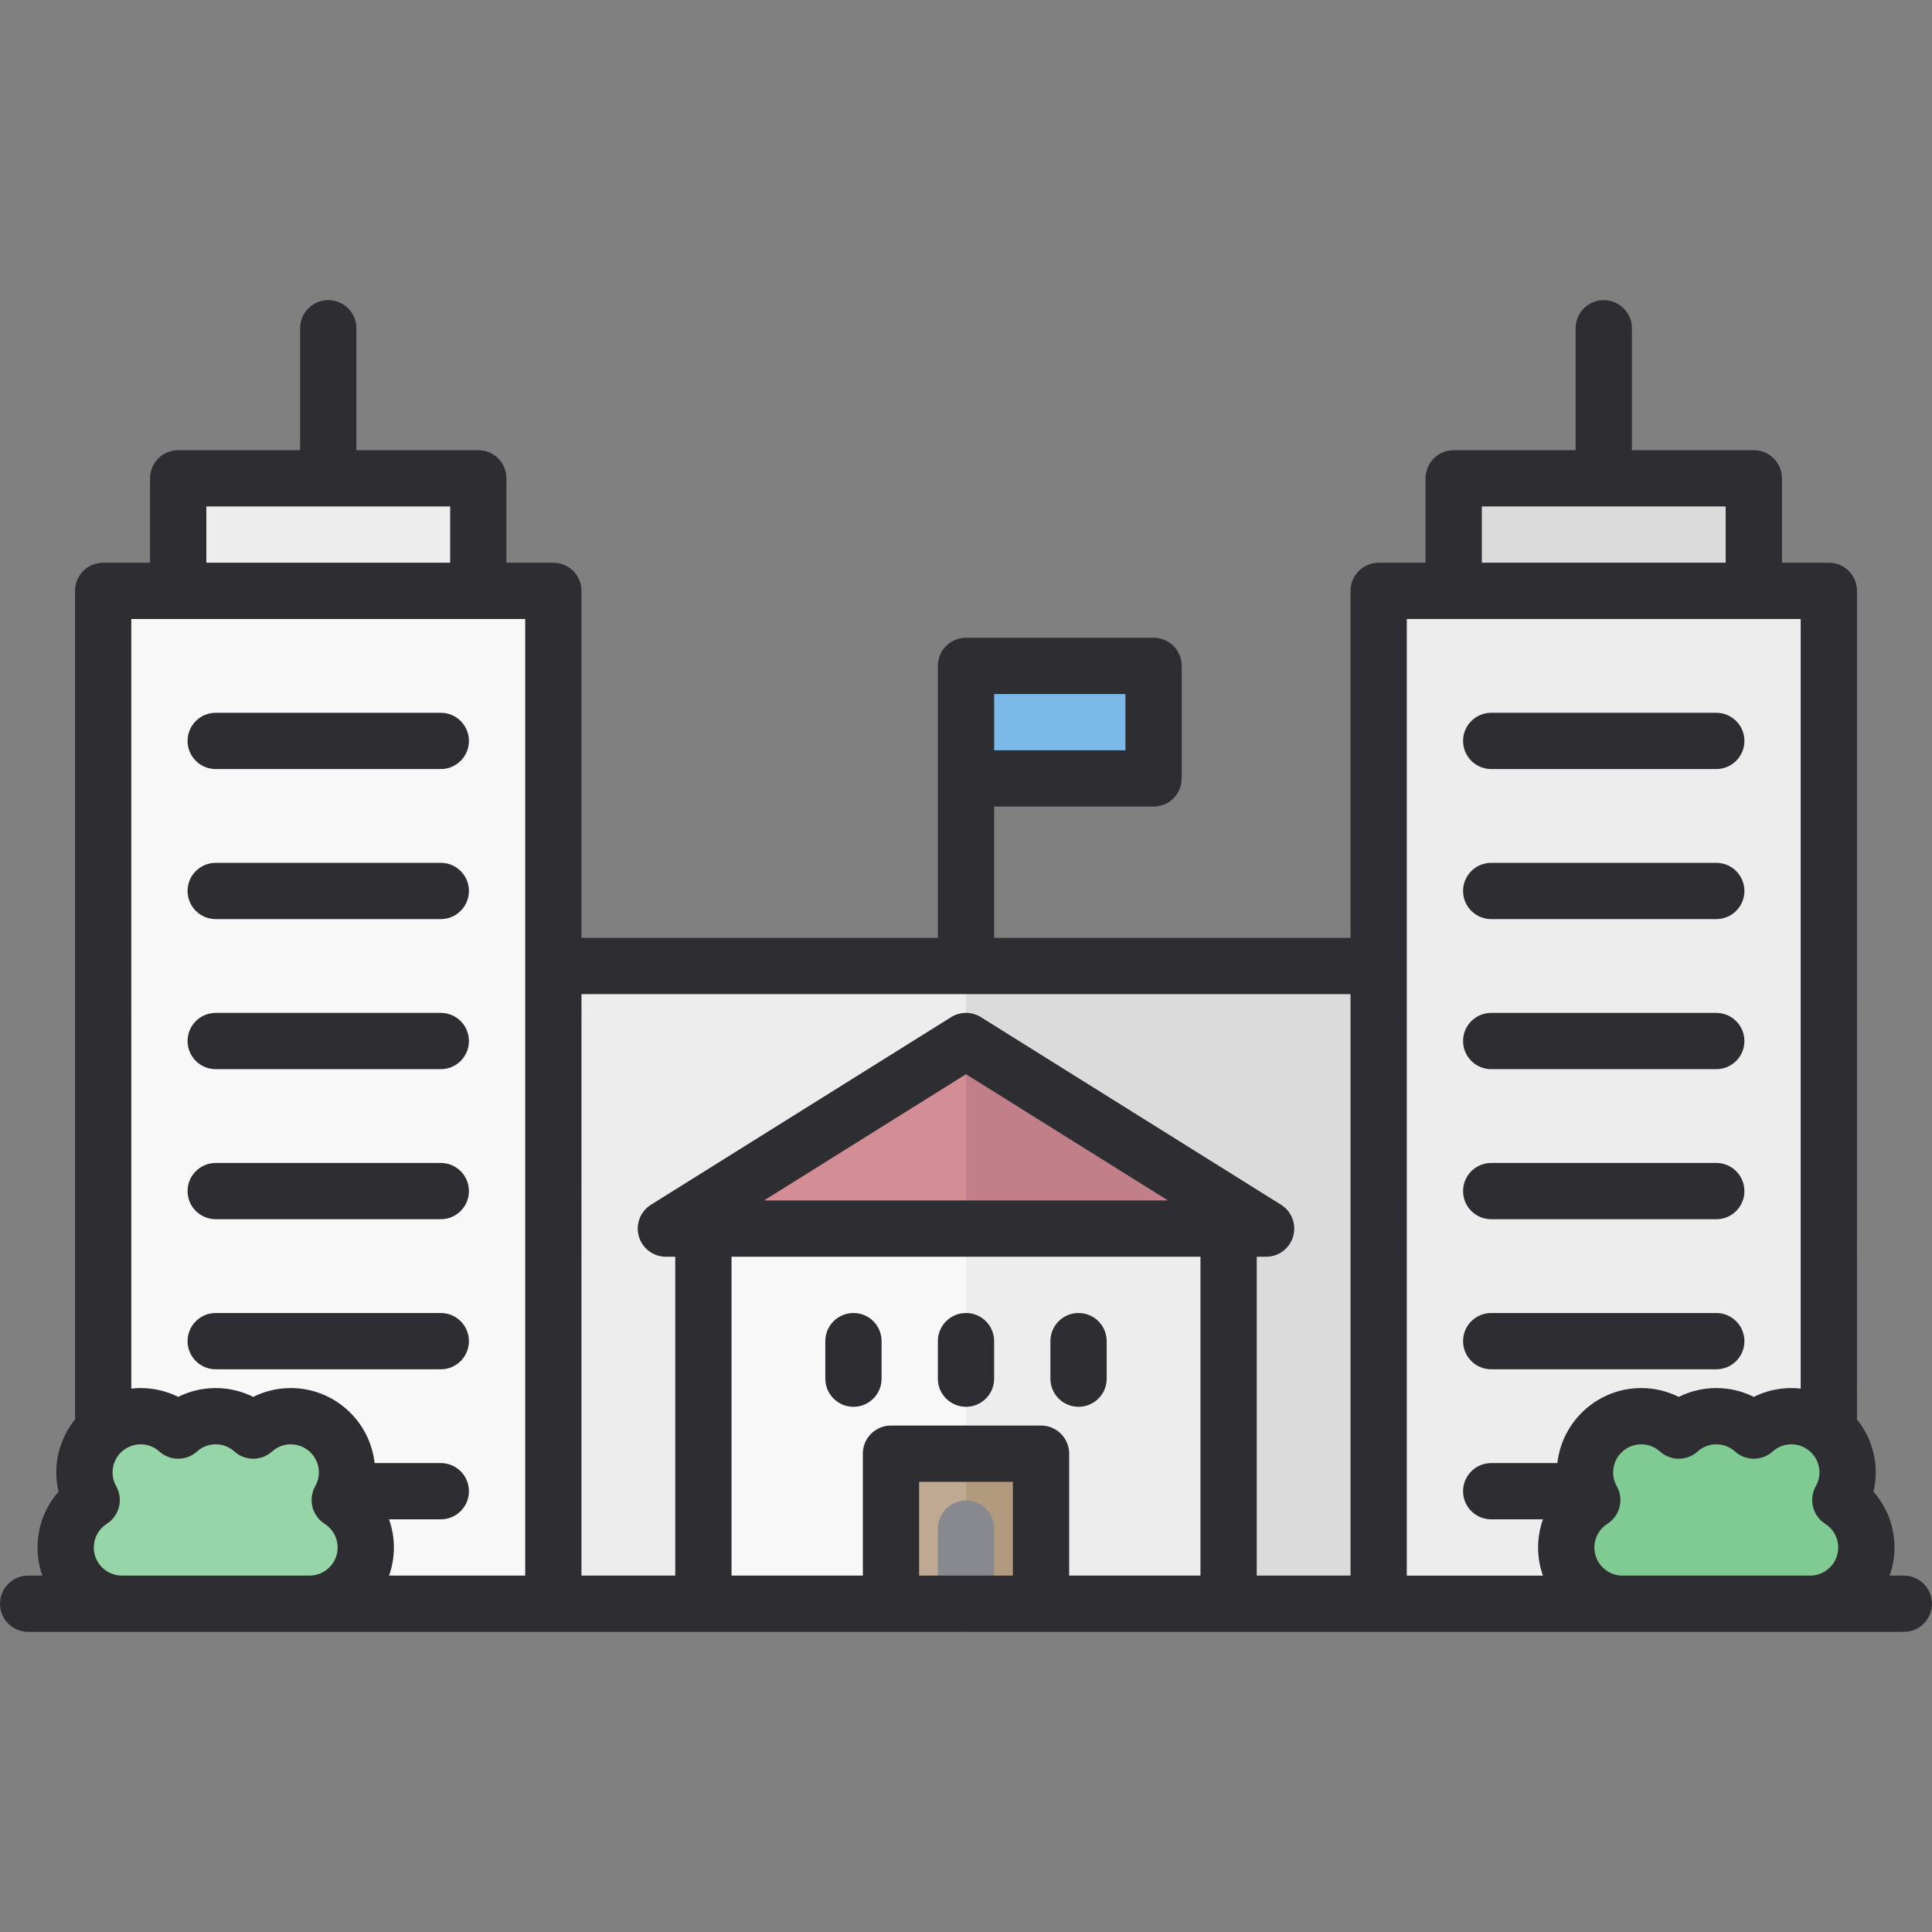
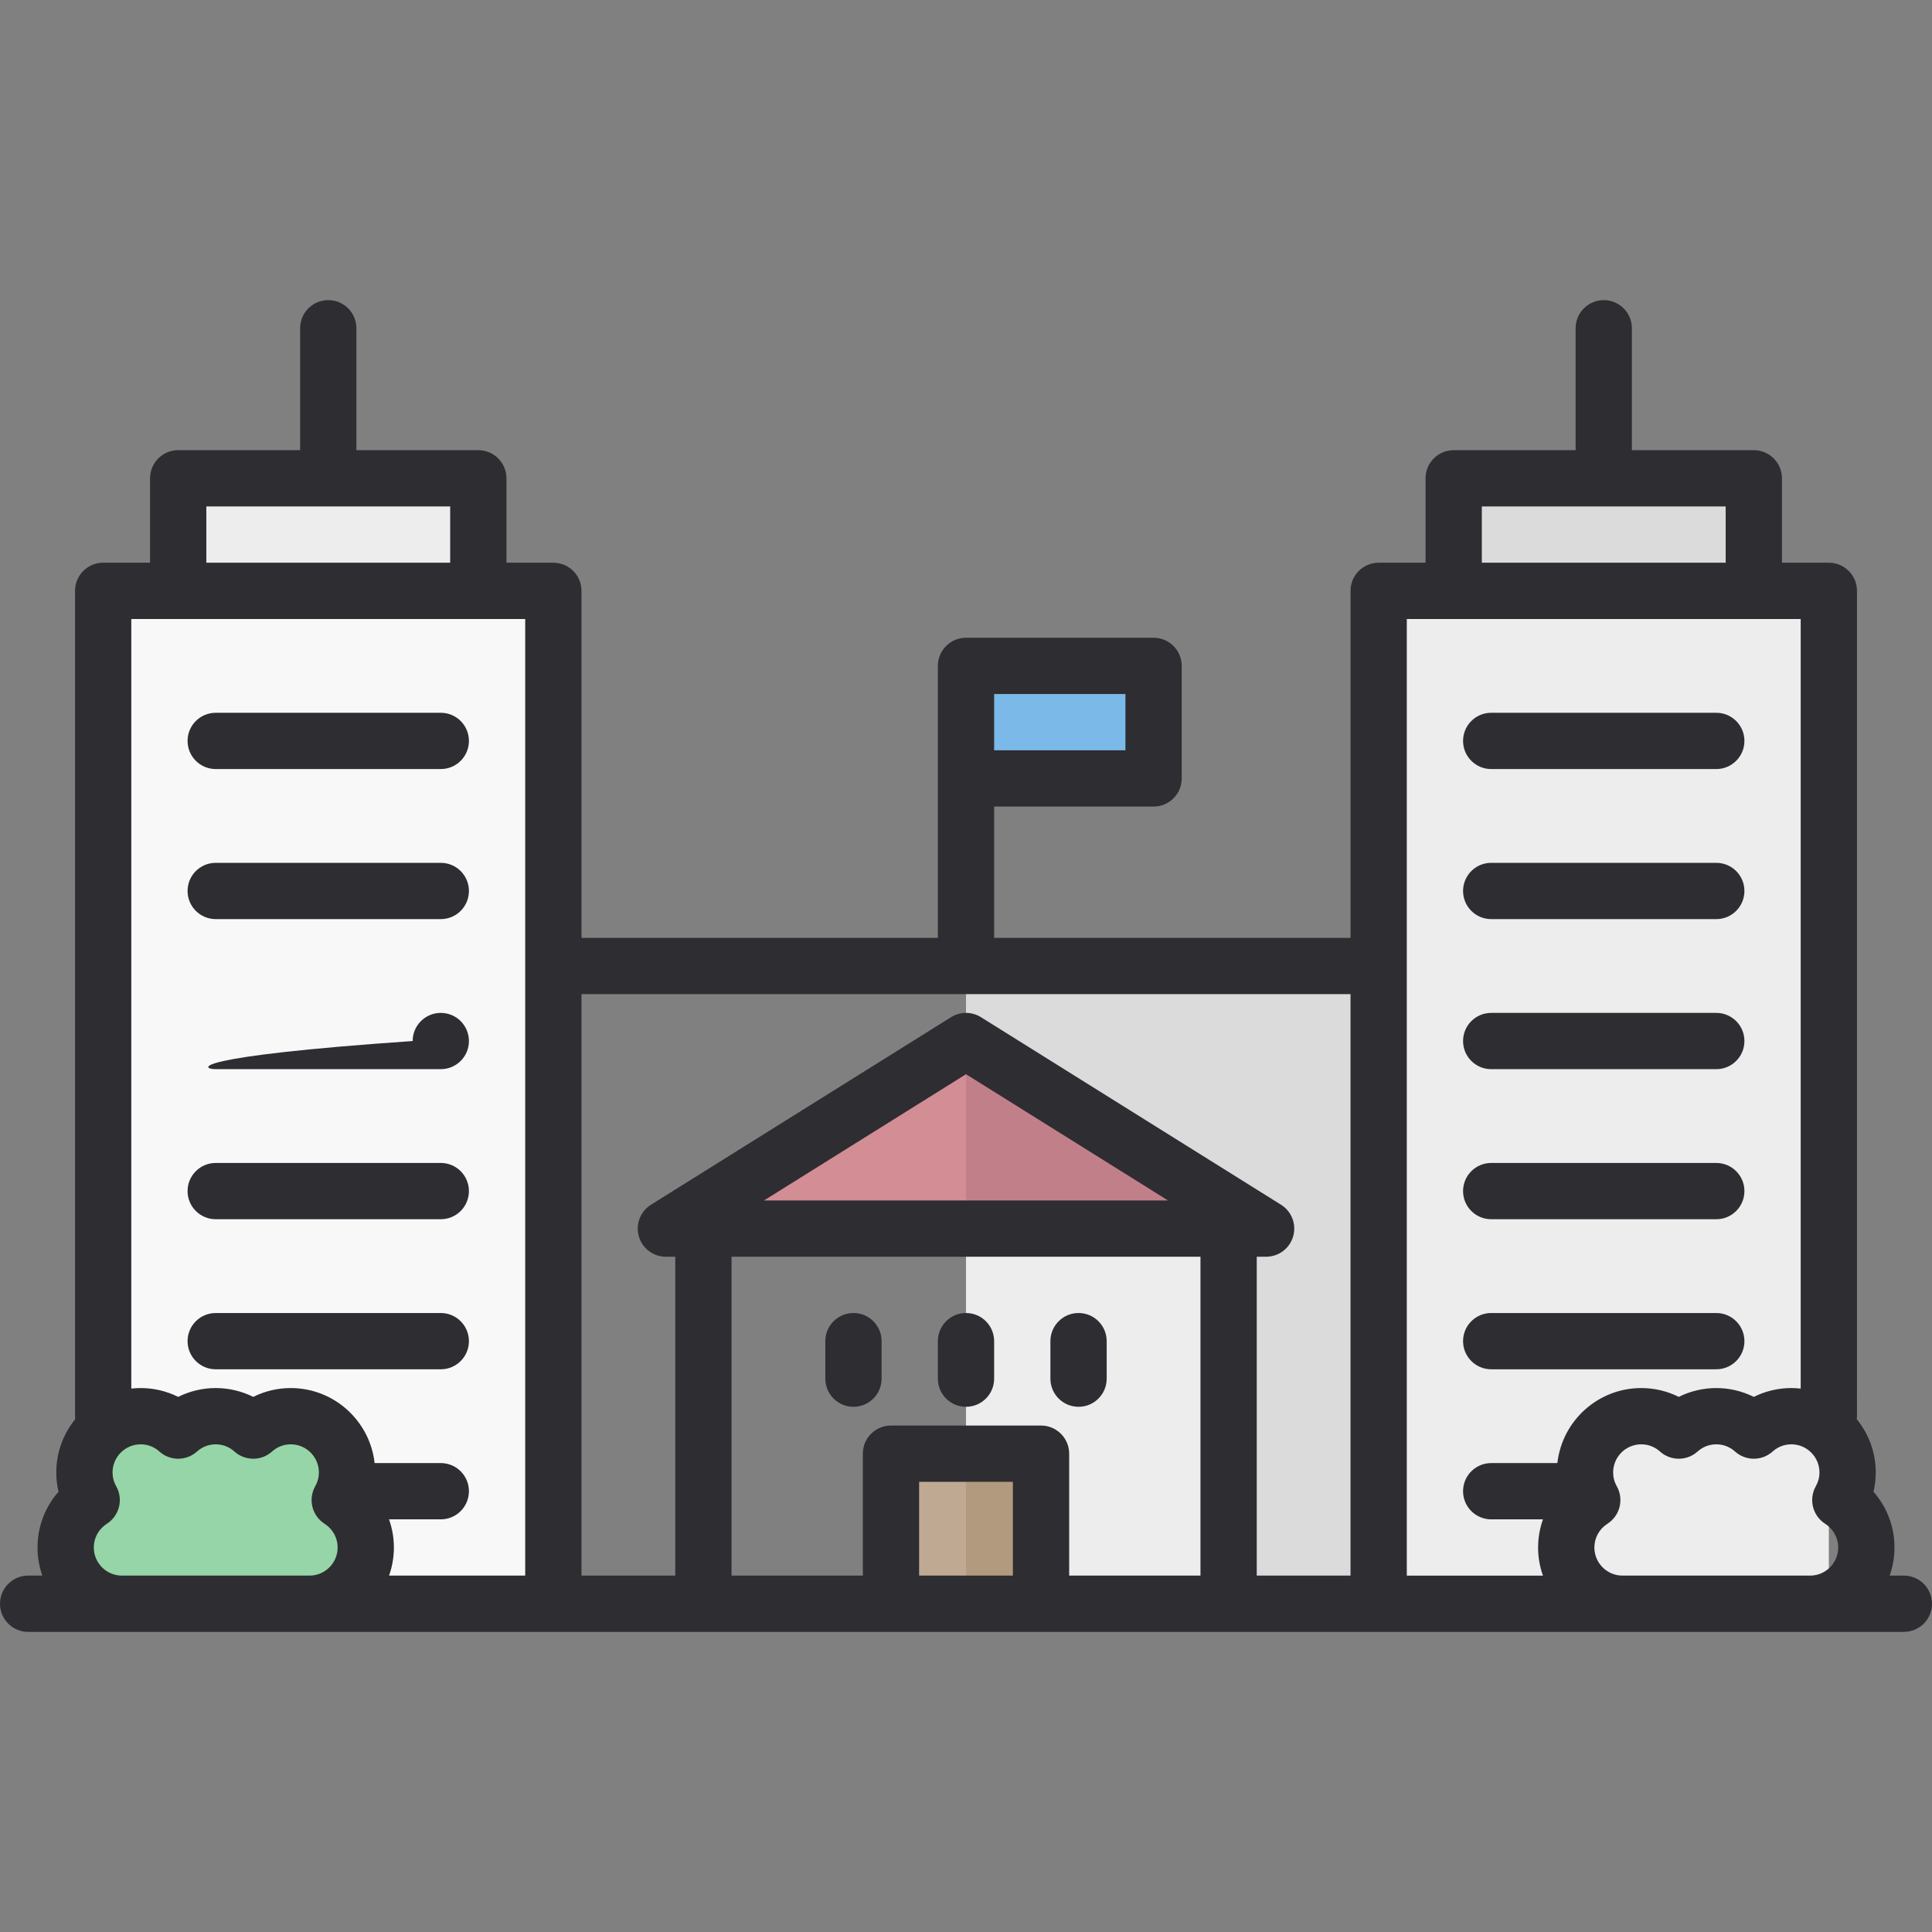
<svg xmlns="http://www.w3.org/2000/svg" version="1.1" id="Layer_1" viewBox="0 0 512 512" xml:space="preserve">
  <rect x="0" y="0" width="512" height="512" fill="#808080" stroke="none" />
-   <rect x="136.699" y="256" style="fill:#EDEDED;" width="238.602" height="169.01" />
  <rect x="256" y="256" style="fill:#DBDBDB;" width="119.301" height="169.01" />
-   <rect x="186.408" y="325.592" style="fill:#F8F8F9;" width="139.184" height="99.417" />
  <rect x="256" y="325.592" style="fill:#EDEDED;" width="69.592" height="99.417" />
  <polygon style="fill:#D38D94;" points="256,275.884 176.466,325.592 335.534,325.592 " />
  <polygon style="fill:#C18089;" points="256,275.884 256,325.592 335.534,325.592 " />
  <rect x="236.117" y="385.243" style="fill:#BFA993;" width="39.767" height="39.767" />
  <rect x="256" y="385.243" style="fill:#B29A7E;" width="19.883" height="39.767" />
-   <path style="fill:#88888F;" d="M256,432.466c-4.118,0-7.456-3.337-7.456-7.456v-19.883c0-4.119,3.338-7.456,7.456-7.456  c4.119,0,7.456,3.337,7.456,7.456v19.883C263.456,429.129,260.119,432.466,256,432.466z" />
  <rect x="47.223" y="126.757" style="fill:#EDEDED;" width="79.534" height="39.767" />
  <rect x="27.34" y="156.583" style="fill:#F8F8F9;" width="119.301" height="268.427" />
  <rect x="385.243" y="126.757" style="fill:#DBDBDB;" width="79.534" height="39.767" />
  <rect x="365.359" y="156.583" style="fill:#EDEDED;" width="119.301" height="268.427" />
  <path style="fill:#95D5A7;" d="M82.019,425.01c8.236,0,14.913-6.677,14.913-14.913c0-5.284-2.756-9.914-6.9-12.563  c1.223-2.163,1.929-4.658,1.929-7.318c0-8.237-6.677-14.913-14.913-14.913c-3.825,0-7.302,1.451-9.942,3.82  c-2.64-2.368-6.117-3.82-9.942-3.82s-7.302,1.451-9.942,3.82c-2.64-2.368-6.117-3.82-9.942-3.82  c-8.236,0-14.913,6.676-14.913,14.913c0,2.661,0.706,5.155,1.928,7.318c-4.144,2.649-6.899,7.279-6.899,12.563  c0,8.236,6.677,14.913,14.913,14.913H82.019z" />
-   <path style="fill:#80CB93;" d="M479.689,425.01c8.236,0,14.913-6.677,14.913-14.913c0-5.284-2.756-9.914-6.9-12.563  c1.223-2.163,1.929-4.658,1.929-7.318c0-8.237-6.677-14.913-14.913-14.913c-3.825,0-7.302,1.451-9.942,3.82  c-2.64-2.368-6.117-3.82-9.942-3.82s-7.302,1.451-9.942,3.82c-2.64-2.368-6.117-3.82-9.942-3.82  c-8.236,0-14.913,6.676-14.913,14.913c0,2.661,0.706,5.155,1.929,7.318c-4.144,2.649-6.9,7.279-6.9,12.563  c0,8.236,6.677,14.913,14.913,14.913H479.689z" />
  <rect x="256" y="176.466" style="fill:#7AB9E8;" width="49.709" height="29.825" />
  <g>
    <path style="fill:#2E2D31;" d="M504.544,417.553h-3.768c0.828-2.334,1.283-4.843,1.283-7.456c0-5.529-2.013-10.738-5.568-14.765   c0.395-1.673,0.598-3.391,0.598-5.117c0-5.34-1.884-10.247-5.018-14.097c0.029-0.269,0.047-0.542,0.047-0.817V156.583   c0-4.119-3.338-7.456-7.456-7.456h-12.427v-22.369c0-4.119-3.338-7.456-7.456-7.456h-32.311V86.99c0-4.119-3.338-7.456-7.456-7.456   c-4.118,0-7.456,3.337-7.456,7.456v32.311h-32.311c-4.118,0-7.456,3.337-7.456,7.456v22.369h-12.427   c-4.118,0-7.456,3.337-7.456,7.456v91.961h-94.447v-34.796h42.252c4.118,0,7.456-3.337,7.456-7.456v-29.825   c0-4.119-3.338-7.456-7.456-7.456H256c-4.118,0-7.456,3.337-7.456,7.456v72.078h-94.447v-91.961c0-4.119-3.338-7.456-7.456-7.456   h-12.427v-22.369c0-4.119-3.338-7.456-7.456-7.456H94.447V86.99c0-4.119-3.338-7.456-7.456-7.456c-4.118,0-7.456,3.337-7.456,7.456   v32.311H47.223c-4.118,0-7.456,3.337-7.456,7.456v22.369H27.34c-4.118,0-7.456,3.337-7.456,7.456v218.72   c0,0.275,0.018,0.548,0.047,0.815c-3.134,3.85-5.018,8.758-5.018,14.097c0,1.726,0.203,3.445,0.597,5.117   c-3.555,4.026-5.568,9.236-5.568,14.764c0,2.614,0.454,5.122,1.282,7.456H7.456c-4.118,0-7.456,3.337-7.456,7.456   c0,4.119,3.338,7.456,7.456,7.456h497.087c4.118,0,7.456-3.337,7.456-7.456C512,420.891,508.662,417.553,504.544,417.553z    M263.456,183.922h34.796v14.913h-34.796V183.922z M392.699,134.214h64.621v14.913h-64.621V134.214z M372.816,164.039h104.388   v203.95c-0.816-0.091-1.645-0.141-2.485-0.141c-3.479,0-6.875,0.811-9.942,2.34c-3.067-1.529-6.463-2.34-9.942-2.34   s-6.875,0.811-9.942,2.34c-3.067-1.529-6.463-2.34-9.942-2.34c-11.493,0-20.985,8.715-22.227,19.881h-17.54   c-4.118,0-7.456,3.337-7.456,7.456c0,4.119,3.338,7.456,7.456,7.456h13.718c-0.833,2.358-1.29,4.868-1.29,7.456   c0,2.614,0.454,5.122,1.283,7.456h-36.079V256V164.039z M54.68,134.214h64.621v14.913H54.68V134.214z M139.184,164.039V256v161.553   h-36.079c0.827-2.334,1.282-4.843,1.282-7.456c0-2.588-0.457-5.098-1.29-7.456h13.718c4.118,0,7.456-3.337,7.456-7.456   s-3.338-7.456-7.456-7.456h-17.54c-1.242-11.167-10.734-19.881-22.227-19.881c-3.479,0-6.875,0.811-9.942,2.34   c-3.067-1.529-6.463-2.34-9.942-2.34s-6.875,0.811-9.942,2.34c-3.067-1.529-6.463-2.34-9.942-2.34c-0.84,0-1.669,0.051-2.485,0.141   V164.039H139.184z M32.311,417.553c-4.112,0-7.456-3.344-7.456-7.456c0-2.548,1.293-4.896,3.459-6.281   c3.336-2.134,4.423-6.502,2.475-9.95c-0.639-1.132-0.963-2.359-0.963-3.651c0-4.112,3.344-7.456,7.456-7.456   c2.338,0,3.99,1.041,4.963,1.914c2.832,2.542,7.125,2.542,9.958,0c0.973-0.873,2.625-1.914,4.963-1.914   c2.338,0,3.99,1.041,4.963,1.914c2.832,2.542,7.125,2.542,9.958,0c0.973-0.873,2.625-1.914,4.963-1.914   c4.112,0,7.456,3.344,7.456,7.456c0,1.291-0.324,2.518-0.963,3.651c-1.949,3.448-0.861,7.816,2.475,9.95   c2.166,1.386,3.46,3.734,3.46,6.281c0,4.112-3.344,7.456-7.456,7.456H32.311z M154.097,263.456h203.806v154.097h-24.854v-84.505   h2.485c3.327,0,6.25-2.203,7.167-5.401c0.917-3.197-0.395-6.615-3.215-8.379l-79.534-49.709c-2.419-1.511-5.486-1.511-7.904,0   l-79.534,49.709c-2.82,1.763-4.133,5.182-3.215,8.379c0.917,3.198,3.841,5.401,7.168,5.401h2.485v84.505h-24.854V263.456H154.097z    M275.884,377.786h-39.767c-4.118,0-7.456,3.337-7.456,7.456v32.311h-34.796v-84.505h124.272v84.505H283.34v-32.311   C283.34,381.124,280.001,377.786,275.884,377.786z M202.465,318.136L256,284.677l53.535,33.459H202.465z M243.573,417.553v-24.854   h24.854v24.854H243.573z M429.981,417.553c-4.112,0-7.456-3.344-7.456-7.456c0-2.548,1.293-4.896,3.459-6.281   c3.336-2.134,4.423-6.502,2.475-9.95c-0.639-1.132-0.963-2.359-0.963-3.651c0-4.112,3.344-7.456,7.456-7.456   c2.339,0,3.99,1.041,4.963,1.914c2.832,2.542,7.125,2.542,9.958,0c0.973-0.873,2.625-1.914,4.963-1.914s3.99,1.041,4.963,1.914   c2.832,2.542,7.125,2.542,9.958,0c0.973-0.873,2.625-1.914,4.963-1.914c4.112,0,7.456,3.344,7.456,7.456   c0,1.291-0.324,2.518-0.963,3.651c-1.949,3.448-0.861,7.816,2.475,9.95c2.166,1.386,3.459,3.734,3.459,6.281   c0,4.112-3.344,7.456-7.456,7.456H429.981z" />
    <path style="fill:#2E2D31;" d="M57.165,203.806h59.65c4.118,0,7.456-3.337,7.456-7.456s-3.338-7.456-7.456-7.456h-59.65   c-4.118,0-7.456,3.337-7.456,7.456S53.047,203.806,57.165,203.806z" />
    <path style="fill:#2E2D31;" d="M57.165,243.573h59.65c4.118,0,7.456-3.337,7.456-7.456c0-4.119-3.338-7.456-7.456-7.456h-59.65   c-4.118,0-7.456,3.337-7.456,7.456C49.709,240.235,53.047,243.573,57.165,243.573z" />
-     <path style="fill:#2E2D31;" d="M57.165,283.34h59.65c4.118,0,7.456-3.337,7.456-7.456c0-4.119-3.338-7.456-7.456-7.456h-59.65   c-4.118,0-7.456,3.337-7.456,7.456C49.709,280.002,53.047,283.34,57.165,283.34z" />
+     <path style="fill:#2E2D31;" d="M57.165,283.34h59.65c4.118,0,7.456-3.337,7.456-7.456c0-4.119-3.338-7.456-7.456-7.456c-4.118,0-7.456,3.337-7.456,7.456C49.709,280.002,53.047,283.34,57.165,283.34z" />
    <path style="fill:#2E2D31;" d="M57.165,323.107h59.65c4.118,0,7.456-3.337,7.456-7.456c0-4.119-3.338-7.456-7.456-7.456h-59.65   c-4.118,0-7.456,3.337-7.456,7.456C49.709,319.769,53.047,323.107,57.165,323.107z" />
    <path style="fill:#2E2D31;" d="M57.165,362.874h59.65c4.118,0,7.456-3.337,7.456-7.456s-3.338-7.456-7.456-7.456h-59.65   c-4.118,0-7.456,3.337-7.456,7.456S53.047,362.874,57.165,362.874z" />
    <path style="fill:#2E2D31;" d="M395.184,203.806h59.65c4.118,0,7.456-3.337,7.456-7.456s-3.338-7.456-7.456-7.456h-59.65   c-4.118,0-7.456,3.337-7.456,7.456S391.067,203.806,395.184,203.806z" />
    <path style="fill:#2E2D31;" d="M395.184,243.573h59.65c4.118,0,7.456-3.337,7.456-7.456c0-4.119-3.338-7.456-7.456-7.456h-59.65   c-4.118,0-7.456,3.337-7.456,7.456C387.728,240.235,391.067,243.573,395.184,243.573z" />
    <path style="fill:#2E2D31;" d="M395.184,283.34h59.65c4.118,0,7.456-3.337,7.456-7.456c0-4.119-3.338-7.456-7.456-7.456h-59.65   c-4.118,0-7.456,3.337-7.456,7.456C387.728,280.002,391.067,283.34,395.184,283.34z" />
    <path style="fill:#2E2D31;" d="M395.184,323.107h59.65c4.118,0,7.456-3.337,7.456-7.456c0-4.119-3.338-7.456-7.456-7.456h-59.65   c-4.118,0-7.456,3.337-7.456,7.456C387.728,319.769,391.067,323.107,395.184,323.107z" />
    <path style="fill:#2E2D31;" d="M395.184,362.874h59.65c4.118,0,7.456-3.337,7.456-7.456s-3.338-7.456-7.456-7.456h-59.65   c-4.118,0-7.456,3.337-7.456,7.456S391.067,362.874,395.184,362.874z" />
    <path style="fill:#2E2D31;" d="M226.175,347.961c-4.118,0-7.456,3.337-7.456,7.456v9.942c0,4.119,3.338,7.456,7.456,7.456   s7.456-3.337,7.456-7.456v-9.942C233.631,351.299,230.293,347.961,226.175,347.961z" />
    <path style="fill:#2E2D31;" d="M256,347.961c-4.118,0-7.456,3.337-7.456,7.456v9.942c0,4.119,3.338,7.456,7.456,7.456   c4.118,0,7.456-3.337,7.456-7.456v-9.942C263.456,351.299,260.118,347.961,256,347.961z" />
    <path style="fill:#2E2D31;" d="M293.282,365.359v-9.942c0-4.119-3.338-7.456-7.456-7.456c-4.118,0-7.456,3.337-7.456,7.456v9.942   c0,4.119,3.338,7.456,7.456,7.456C289.943,372.816,293.282,369.478,293.282,365.359z" />
  </g>
</svg>